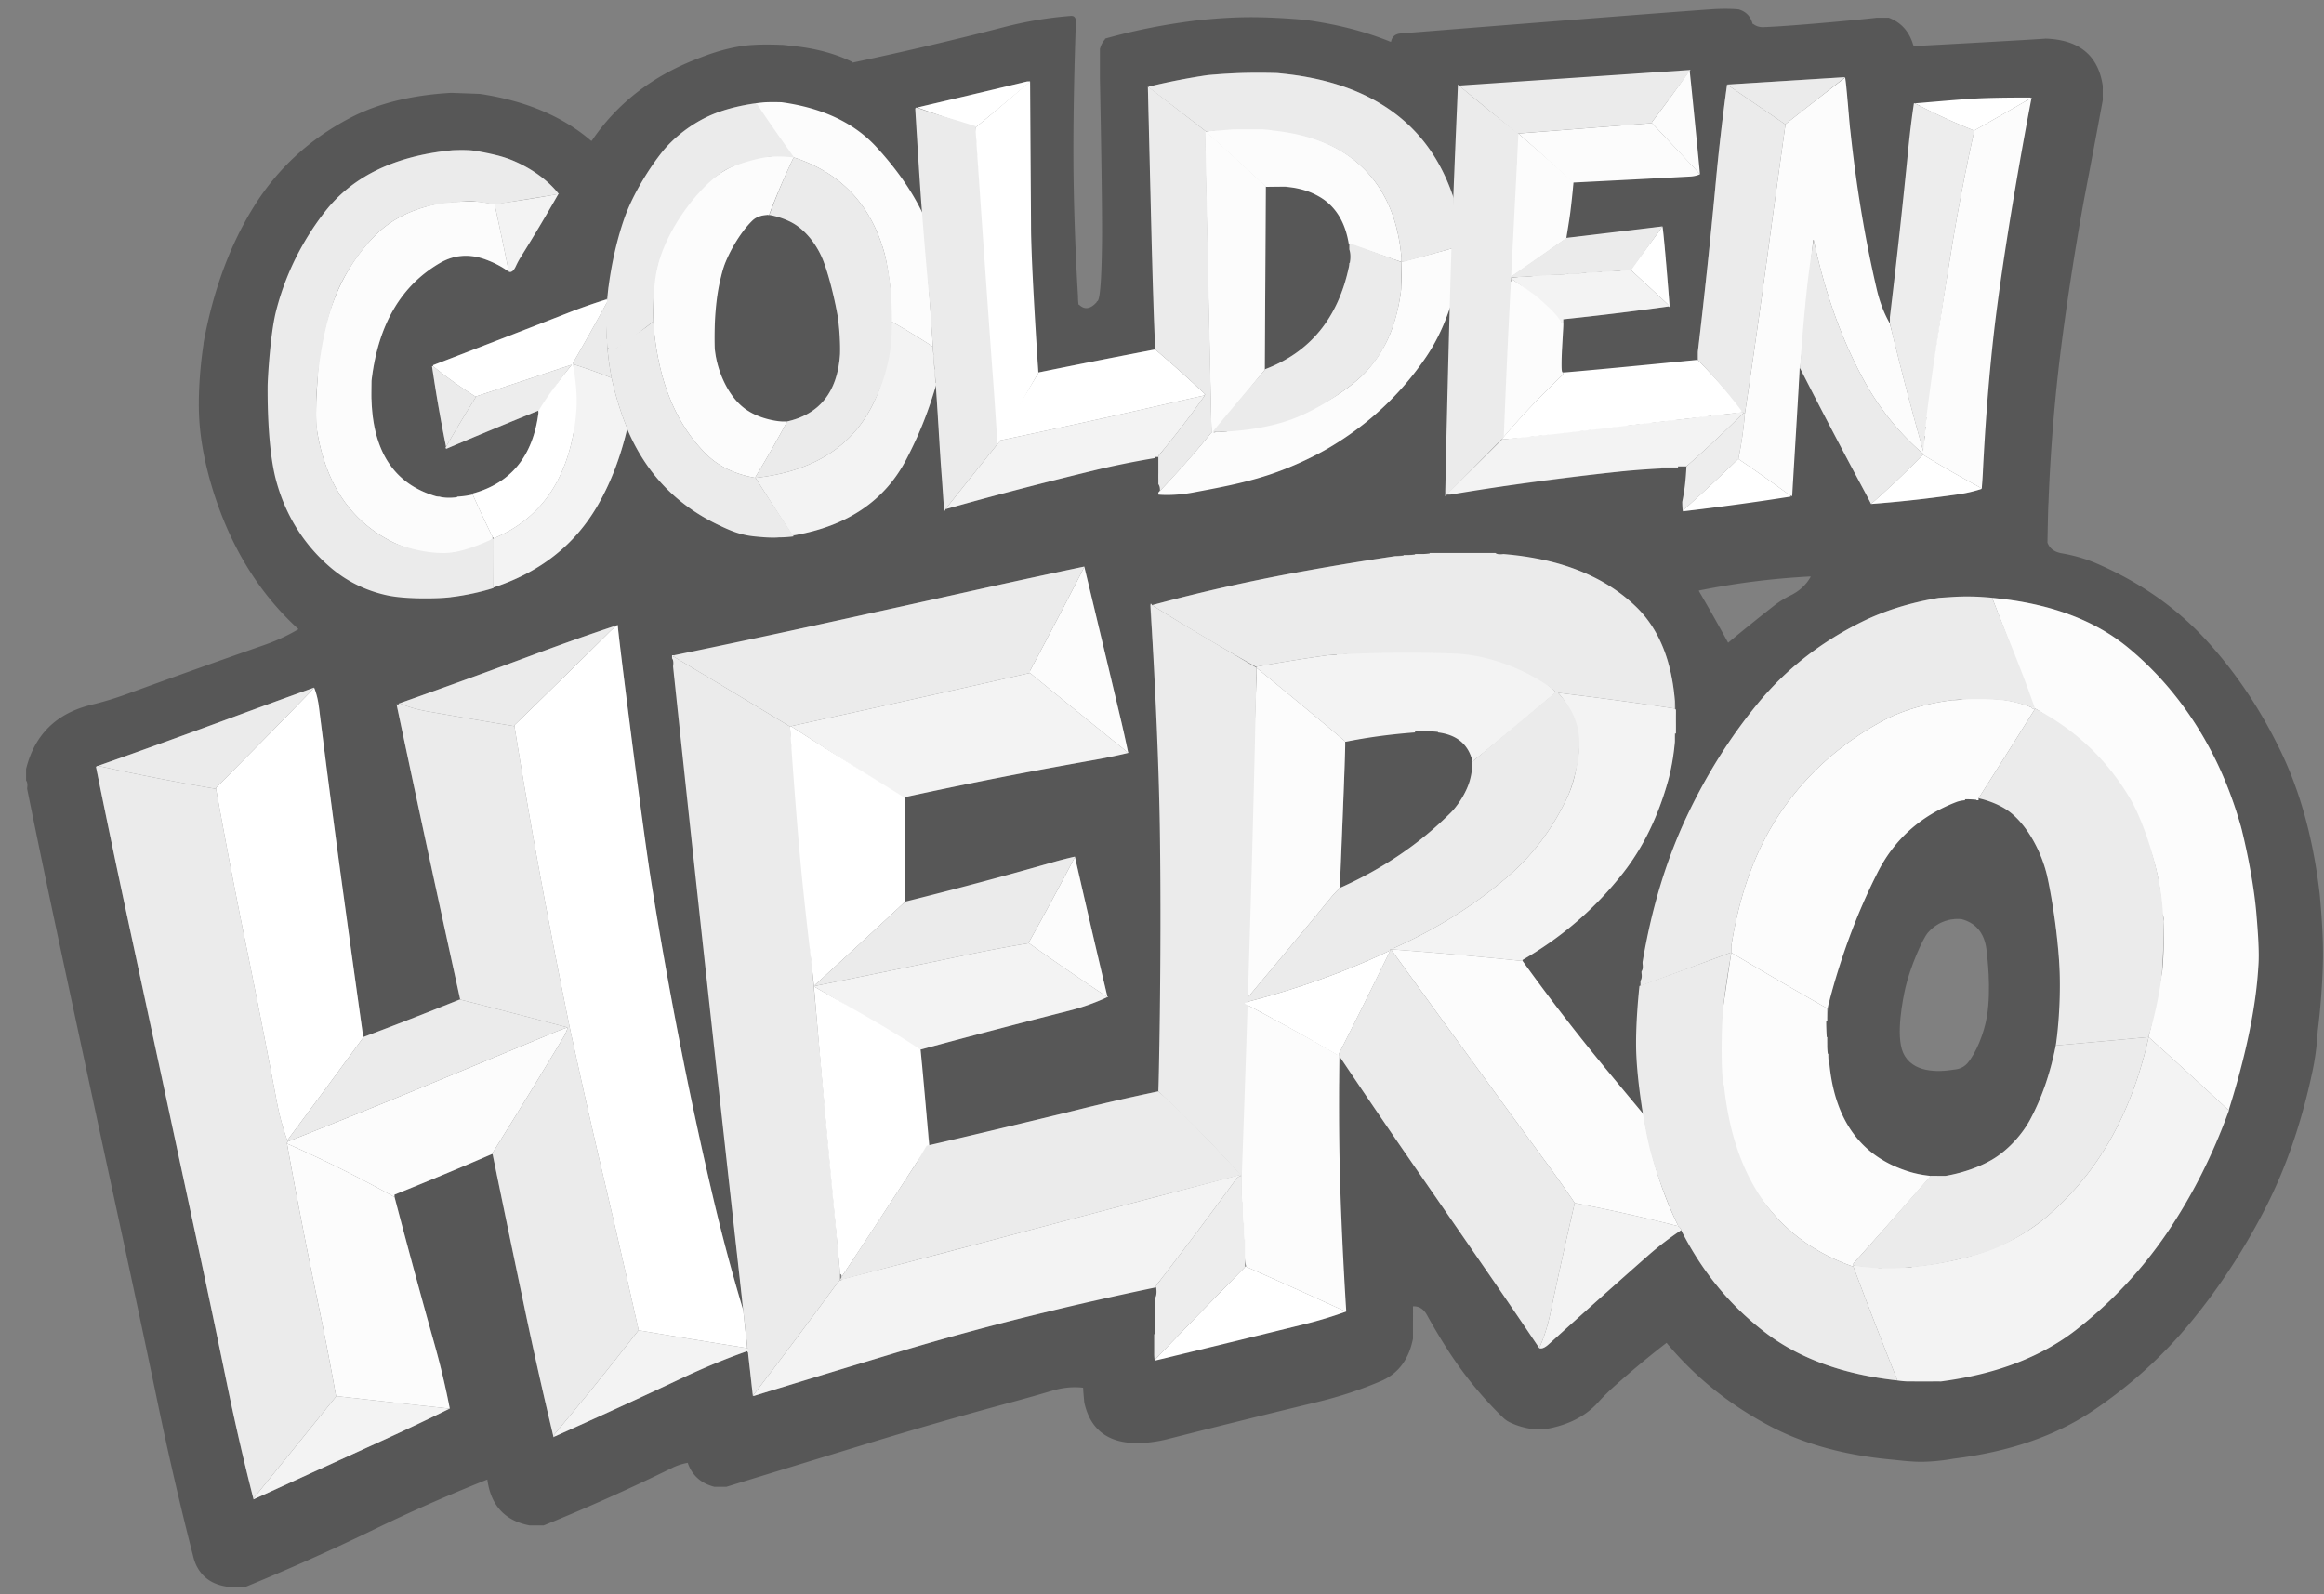
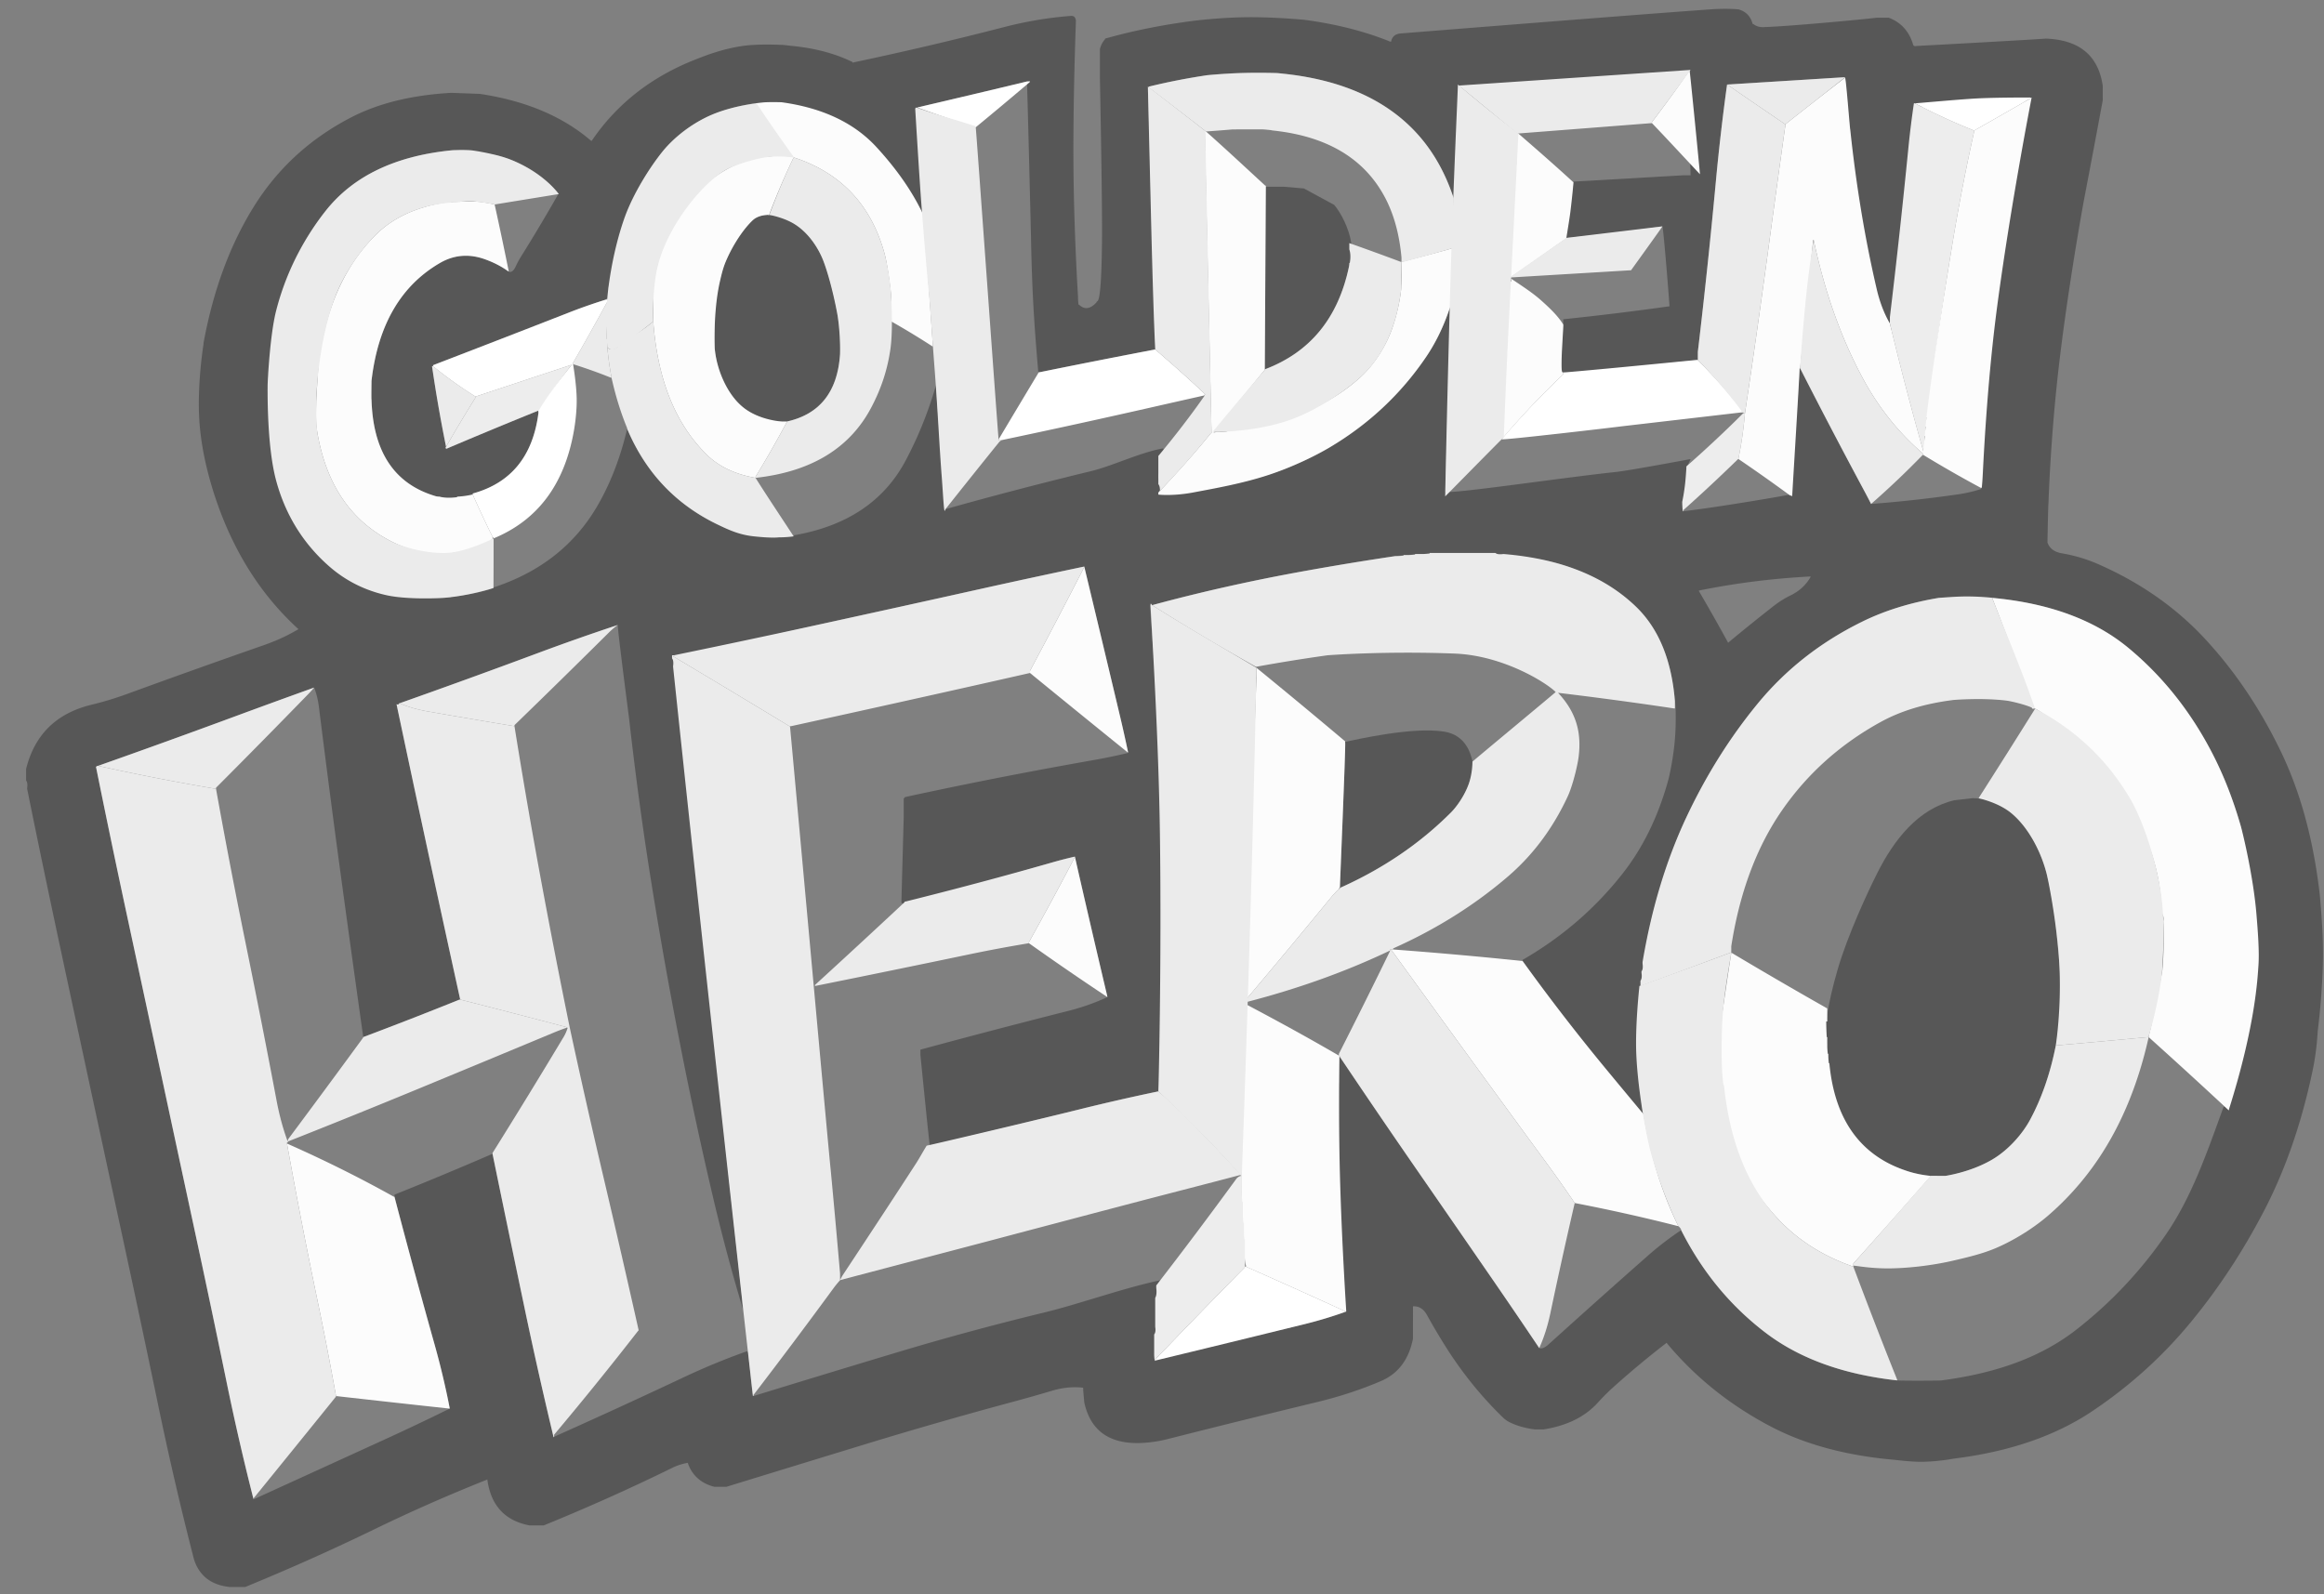
<svg xmlns="http://www.w3.org/2000/svg" width="2227" height="1528">
  <rect width="100%" height="100%" fill="#808080" stroke="none" />
  <g fill-rule="nonzero" fill="none">
    <path d="M2015 95c-.033-4-.033-8 0-12 0-.333-.017-.667-.05-1-4.333-28.967-22.65-43.967-54.95-45 0 .333-120.7 7-123 7-2.1.467-3.333.1-3.7-1.1-3.733-12.733-11.5-21.367-23.3-25.9h-12c0 .273-78.272 7.972-108 9-6.572.227-9.366-2.789-10-3-.333 0-.517-.05-.55-.15C1677.517 15.617 1673.033 11 1666 9c-.06 0-10.115-1.225-27.32 0-78.268 5.571-295.407 23-295.68 23-5.733.267-9.067 2.933-10 8-.333 0-.65-.05-.95-.15-24.4-9.867-51.75-16.817-82.05-20.85-.167 0-28.33-2.758-55-2.5-26.663.258-51.833 3.533-52 3.55-29.767 3.867-57.767 9.517-84 16.95 0 .333-.083.6-.25.8-2.2 2.433-3.783 5.5-4.75 9.2.033 1 0 23.333 0 28 0 .127 2.395 117.789 2 156.167-.64 62.128-4.279 56.906-5 57.833 0 .333-.083.583-.25.75-5.933 6.533-11.517 7.283-16.75 2.25-.333 0-.5-.017-.5-.05a63.244 63.244 0 0 1-.5-7.95c0-.16-3.862-60.801-4.34-124-.511-67.764 2.357-138.448 2.34-140-.267-3.4-1.9-4.983-4.9-4.75-21.3 1.633-42.667 5.217-64.1 10.75-47.4 12.267-95.733 23.6-145 34 0-.333-.067-.533-.2-.6-16.4-8.067-35.667-13.2-57.8-15.4-.333 0-8.667-1-9-1-3.201 0-22.867-1.13-38 1-19.534 2.75-35.847 9.225-44.75 12.7C624.517 73.333 591.1 99.433 567 135c-.333 0-.6-.083-.8-.25C539.133 111.517 503.733 96.6 460 90c-.333 0-25.667-1-28-1-37.5 2.167-69.267 9.967-95.3 23.4-39.467 20.367-70.633 48.933-93.5 85.7-22.9 36.8-38.967 80.433-48.2 130.9v1c0 .16-6.79 41.353-3.61 77.95 3.475 39.996 17.145 76.18 22.21 88.8 17.033 42.4 41.167 77.817 72.4 106.25-10 6-21.167 11.15-33.5 15.45a9709.854 9709.854 0 0 0-131.4 46.9 308.903 308.903 0 0 1-33.5 10.1C54 683.617 33.133 704.133 25 737v11c1.167 1.5 1.517 3.833 1.05 7-.033.333-.05.667-.05 1 10.067 49.6 20.35 98.95 30.85 148.05 10.533 49.233 21.05 98.267 31.55 147.1 10.633 49.333 21.267 98.6 31.9 147.8a19177.383 19177.383 0 0 1 31.15 147.15c10.3 49.667 21.617 98.517 33.95 146.55 2.033 7.933 5.933 14.4 11.7 19.4 5.667 4.9 13.3 7.883 22.9 8.95h15c42.333-17.367 83.617-35.817 123.85-55.35 34.933-16.967 70.983-32.85 108.15-47.65 3.3 24.667 16.633 39.3 40 43.9.333.067.667.1 1 .1h13c42.4-17.267 83.65-35.75 123.75-55.45 4.167-2.033 8.917-3.55 14.25-4.55 4.133 11.867 12.483 19.483 25.05 22.85.3.1.617.15.95.15h11c45.633-14.033 91.3-28.033 137-42a4345.117 4345.117 0 0 1 138.35-39.65c12.6-3.4 24.817-6.867 36.65-10.4 10.2-3.067 20.133-4.05 29.8-2.95.133 0 .2.667.2 2s1 11.667 1 12c6.367 29.3 26.983 42.117 61.85 38.45 6.1-.633 12.167-1.717 18.2-3.25 47.667-12.1 95.383-23.917 143.15-35.45 21.767-5.267 42.167-11.983 61.2-20.15 16.433-7.033 26.633-20.567 30.6-40.6v-16c.033-4.967.033-9.967 0-15 5.667-.3 10.117 2.45 13.35 8.25 5.2 9.4 10.667 18.7 16.4 27.9 16.233 26.167 35.083 49.667 56.55 70.5 1.9 1.833 3.967 3.3 6.2 4.4 7.1 3.533 15.267 5.85 24.5 6.95 2.3-.033 4.633-.033 7 0h1c22.5-3.5 39.933-12.117 52.3-25.85a211.212 211.212 0 0 1 15.5-15.4A905.167 905.167 0 0 1 1597 1287c27.067 32.6 60.1 59.2 99.1 79.8 32.767 17.333 72.067 28.067 117.9 32.2.919-.013 17.19 2.19 28.153 2 16.483-.286 29.647-3 29.847-3 53.133-6.533 97.467-21.717 133-45.55 35.9-24.067 67.333-52.467 94.3-85.2 26.933-32.7 50.583-68.75 70.95-108.15 20.267-39.3 35.6-83.917 46-133.85 2.367-11.3 3.95-23.717 4.75-37.25 0-.188 4.445-33.218 5-69 .428-27.562-3-59.84-3-61-5.9-51.8-18.033-97.05-36.4-135.75-19.4-40.8-43.35-76.817-71.85-108.05-28.433-31.167-63.4-55.783-104.9-73.85-10.533-4.6-21.883-7.95-34.05-10.05-7.167-1.233-11.767-4.667-13.8-10.3 0-.333.667-38 1-38 0-.164 1.671-57.357 9.112-124 7.661-68.617 21.167-147.098 26.088-172.75 5.633-29.4 11.233-59.15 16.8-89.25v-1Zm104.55 626.2c11.133 21.367 20.383 44.933 27.75 70.7 4.433 15.467 14.867 137.6 13.7 139.1.033 1.667.033 3.333 0 5v1c0 .333.017.667.05 1 .467 3.167.117 5.5-1.05 7 0 .333-.017.667-.05 1-3.8 43.133-14.657 79.083-26.824 113.95 0 .333-2.403.717-2.403 1.05-15.8 43.533-30.456 85.917-54.523 121.15-24.233 35.433-53.15 66.233-86.75 92.4-33.5 26.067-76.184 41.55-128.984 48.45 0 .333-39.566.467-42.466 0-51.633-5.7-93.7-20.95-126.2-45.75-33.867-25.833-60.8-58.583-80.8-98.25-11.4 7.6-22.117 15.833-32.15 24.7a9551.242 9551.242 0 0 0-94.65 84.55c-3.9 3.533-6.967 4.783-9.2 3.75-15-22.333-30.083-44.5-45.25-66.5-24.4-35.4-48.833-70.783-73.3-106.15A9443.171 9443.171 0 0 1 1284 1013h-1v24c0 .15-6.927 47.268-5.376 95.95 1.91 59.97 12.376 123.866 12.376 124.05-12.467 4.533-25.717 8.55-39.75 12.05-47.4 11.7-93.65 19.188-141.75 30.788l-1.5 4.662c-2.233-.767 2.6-11.667 3.5-15.9 0-.333 2.033-58.67 2-61.704-36.167 7.533-77.333 22.67-112.5 31.204-47.967 11.633-94.933 24.367-140.9 38.2A23289.067 23289.067 0 0 0 722 1338c-.333 0-.5-.017-.5-.05-1.1-7.9-1.933-15.883-2.5-23.95-.333 0-2-17.667-2-18-.333 0-.533-.067-.6-.2l-.4-.8c-20.233 7.1-40.95 15.65-62.15 25.65A6763.539 6763.539 0 0 1 531 1377l-.5.5a4451.022 4451.022 0 0 1-27.75-123.45c-10.333-49.2-20.583-98.55-30.75-148.05-.333 0-.633.067-.9.2A3778.545 3778.545 0 0 1 378 1145v2c12.4 47.3 25.217 94.5 38.45 141.6 5.833 20.8 10.683 41.267 14.55 61.4a2379.08 2379.08 0 0 1-65.05 30.85c-41 18.733-81.983 37.45-122.95 56.15-9.3-36.367-17.883-73.65-25.75-111.85-10.1-49.133-20.433-98.2-31-147.2-10.6-49.2-21.183-98.483-31.75-147.85-10.5-48.9-21.033-97.933-31.6-147.1A11818.852 11818.852 0 0 1 92 735c.333-.333.7-.6 1.1-.8.267-.133.567-.2.9-.2a9427.394 9427.394 0 0 0 131.2-47.4A8656.756 8656.756 0 0 1 301 659c2.2 5.467 3.75 11.767 4.65 18.9a14730.33 14730.33 0 0 0 20.55 158.05A31843.697 31843.697 0 0 0 347.95 993c.033.333.05.667.05 1 31-11.667 61.683-23.617 92.05-35.85.3-.1.617-.15.95-.15-9.9-45.1-19.767-90.383-29.6-135.85-10.533-48.833-21-97.883-31.4-147.15 1.433.433 2.267.133 2.5-.9 0-.067.167-.1.5-.1 44.1-15.6 87.817-31.467 131.15-47.6 26.833-10 52.783-19.133 77.85-27.4-.5 2.8 11 90.667 11 91 6.033 53.633 13.15 106 21.35 157.1 8.3 51.733 17.367 102.667 27.2 152.8a3963.68 3963.68 0 0 0 31.6 147.05c8.667 36.933 18.283 72.95 28.85 108.05 0-.333-.033-.667-.1-1-.567-3.367-.867-7.033-.9-11-.333 0-66.333-613-66-613 49.5-10.2 99.55-22.617 148.15-33.25 49.3-10.767 98.283-21.567 146.95-32.4A8517.864 8517.864 0 0 1 1039 543c11.567 48.1 23.05 96.15 34.45 144.15A1336.254 1336.254 0 0 1 1081 721l.5.5c-10.2 2.467-20.967 4.717-32.3 6.75-10.733 1.9-22.05 3.933-33.95 6.1-49.8 9.1-99.217 18.983-148.25 29.65 0 .333-.083.583-.25.75-.167.167-.417.25-.75.25v18c0 .333-2.207 79.576-2.207 81.91 0 .332 2.207 1.757 2.207 2.09 47.767-11.9 96.8-27.45 143.1-40.65A383.322 383.322 0 0 1 1030 821a15255.995 15255.995 0 0 0 30.9 133.05c.067.3.1.617.1.95 1.1-.067 1.2.117.3.55-11.667 5.5-24.117 9.917-37.35 13.25A8552.9 8552.9 0 0 0 882 1006v5c0 .333 8.667 87 9 87a14486.637 14486.637 0 0 0 144.75-35.1c24.133-5.967 48.883-11.6 74.25-16.9v-1h1v-1c-.033-2.367-.033-4.7 0-7 0-.155 8.389-83.309 7-179-1.597-109.986-13-234.574-13-236 0-.333-3-40.667-3-42h2c46.933-12.733 95.883-23.683 146.85-32.85 28.1-5.067 56.817-9.783 86.15-14.15 0-.202 77.332-8.452 142 3.75 42.828 8.081 77.648 33.794 89.6 45.6 21.133 20.867 33.267 50.75 36.4 89.65.602.774 1.457 18.448 0 36.5-1.368 16.95-4.983 34.178-6.5 39.65-9.633 34.6-24.083 64.183-43.35 88.75-26.267 33.567-58.317 61.267-96.15 83.1v1c25 34.7 50.967 68.4 77.9 101.1a12636.318 12636.318 0 0 0 38.1 45.9c0-.333-.05-.65-.15-.95-1.2-4.067-1.817-8.75-1.85-14.05-.179 0-7.253-64.895 2-132 7.999-58.011 31.694-117.848 40.55-136.75 18.967-40.533 41.883-77.15 68.75-109.85 26.933-32.8 60.3-58.983 100.1-78.55 21.667-10.667 46.2-18.283 73.6-22.85 0-.333 51-.333 51 0 54.633 5.033 98.25 21.1 130.85 48.2 32.567 27.067 59.133 60.4 79.7 100ZM1893 96c0-.222 16.477.278 49.43 1.5-10.233 68.677-16.01 106.794-17.33 114.35-4.238 24.365-13.746 84.827-19.128 141.15-5.751 60.186-7.25 115.598-7.422 115.65-7.233 2.333-14.75 4.067-22.55 5.2-28.333 4.067-56 7.117-83 9.15a660.138 660.138 0 0 0-6.6-12.65A5984.596 5984.596 0 0 1 1725 353h-.5c-.367 12.3-8.7 120.517-8.7 120.85 0 .333-68.133 12.15-102.8 16.15-.333 0-.5-.017-.5-.05-.3-2.967 1.533-7.95 1.5-10.95 2.067-9.933 1.383-18.6 1.95-30 .033-.333 4.05-8.667 4.05-9-.333 0-57.917 10.9-72.05 12.4-54.233 5.8-163.583 22.267-162.95 18.6 0-.333 5.033-169.667 5.1-170 .4-2.467.033-4.133-1.1-5-5.767 17.233-13.333 32.733-22.7 46.5-24.1 35.4-54.883 64.2-92.35 86.4-37.467 22.233-83.117 36.267-136.95 42.1 0 .333-.017.5-.05.5-2.633.333-5.283.5-7.95.5h-2c0 .333-.017.5-.05.5-2.633.333-5.283.5-7.95.5-.333 0-.667.017-1 .05-3.467.467 2.917-4.883 1.05-6.05 0-.333-2.148-34.517-4.448-37.25-20.867 3.467-48.769 16.85-68.502 21.65-48.667 11.8-95.367 24-140.1 36.6-.333 0-.5-.017-.5-.05a63.243 63.243 0 0 1-.5-7.95c0-.333-8-107.667-8-108 .033-1 .033-2 0-3-5.167 17.833-11.35 34.75-18.55 50.75a405.79 405.79 0 0 1-10.2 20.9C847.583 480.05 811.833 504.167 761 513c0 .333-.017.5-.05.5-2.633.333-5.283.5-7.95.5h-3c0 .333-.033.5-.1.5-5.1.833-9.4.667-12.9-.5-19.1-.9-35.417-4.6-48.95-11.1-40.333-19.3-69.35-49.933-87.05-91.9-6.433 27.233-15.717 51.45-27.85 72.65C551.317 521.817 517.933 548.267 473 563c0 .333-.05.517-.15.55-12.333 4.2-25.95 7.017-40.85 8.45 0 .333-.017.5-.05.5-1.292.164-71.646 5.552-113.392-32.15-43.316-39.12-58.058-121.383-58.058-121.4a63.243 63.243 0 0 1-.5-7.95v-3c-.333 0-.5-.017-.5-.05a63.243 63.243 0 0 1-.5-7.95v-21h-.5c-.333-7.667-.5-15.333-.5-23h1v-11h1v-15h1c7.7-51.967 24.733-94.617 51.1-127.95 26.333-33.3 66.633-52.633 120.9-58 .333-.033.667-.05 1-.05 0-.333 43 4.667 43 5 24.9 7.1 44.4 19.433 58.5 37h-.5a1671.27 1671.27 0 0 1-35.85 60.1c-1.8 2.9-3.35 5.767-4.65 8.6-2.367 5.267-4.867 7.033-7.5 5.3-6.4-4.6-13.683-8.383-21.85-11.35-15.433-5.633-29.95-4.5-43.55 3.4-37.533 21.8-59.4 59.45-65.6 112.95v18c1.433 49.9 21.817 80.717 61.15 92.45 1.233.367 2.517.55 3.85.55 2.363 0 7.479 8.087 14 7.65 8.195-.55 17.814-9.65 18-9.65v-1c36.6-10.033 57.583-35.7 62.95-77 .033-.333.05-.667.05-1v-1.5a5259.684 5259.684 0 0 0-88 36.5c.1 1.1.083 1.3-.05.6a7.265 7.265 0 0 0-.15-.6.924.924 0 0 1-.55-.25c-.167-.167-.25-.417-.25-.75.153-.268.303-.534.45-.8A1403.869 1403.869 0 0 1 414 351h1v-1c43.1-16.567 86.283-33.3 129.55-50.2 11.6-4.567 23.75-8.833 36.45-12.8v-1c1.767.433 2.467-.233 2.1-2a5.087 5.087 0 0 1-.1-1v-8h1v-1c7.2-52.5 24.05-95.283 50.55-128.35C654.583 120.617 684.067 105.067 723 99c0-.169 52.002-2.085 91.064 22 38.13 23.51 63.272 72.882 68.936 85 .333 0 .583-.083.75-.25.167-.167.25-.417.25-.75v-8c0-.333-5.333-94-5-94 35.133-8.2 70.15-16.5 105.05-24.9.3-.067 3.917 148.567 3.95 150.9 0 .164.486 31.668 2.204 63 1.781 32.481 4.796 64.83 4.796 65a9337.61 9337.61 0 0 1 111-21.9c.333-.067.667-.1 1-.1v-5c-.333 0-6.5-232.017-6.5-232.05-.3-4.967-.467-9.95-.5-14.95h1c17.933-4.4 36.6-8.05 56-10.95.333-.033.667-.05 1-.05 0-.172 17.98-1.85 37-2.23 17.802-.357 38 .897 38 1.23 53.5 6.167 94.667 24.667 123.5 55.5 16.1 17.233 28.267 38.4 36.5 63.5 1.167-.533 1.533-1.867 1.1-4a5.087 5.087 0 0 1-.1-1c0-.333 3.667-102 4-102v-1h3c6.533-.133 12.867-.45 19-.95.333-.033.667-.05 1-.05 0-.333 195-11.564 195-11.23.033 1 4.333 98.23 4 98.23h-7c-.333 0-102.333 6-105 6 0 .333-.083.583-.25.75-.167.167-3.917 32.75-6.75 47.25.033 1.667.033 3.333 0 5v1c31.133-2.867 61.467-6.517 91-10.95.333-.033.667-.05 1-.05 1.167 2.5 6.967 76.517 6.8 76.55A2925.605 2925.605 0 0 1 1498 306v4c0 .333-3.217 45.183-.85 46.75.233.167.517.25.85.25 4.167-.133 8.023 1.5 11.856 1 .334-.033 116.81-13 117.144-13v-1a245.037 245.037 0 0 1 0-7 6505.354 6505.354 0 0 0 17.15-162c2.967-31.933 6.583-63.267 10.85-94h4c0-.333 108.667-7 109-7 .447.957 18.458 238.702 41 242.596 16.128 2.786 26.038-68.413 29.73-213.596 36.134-4.667 54.224-7 54.27-7Zm-264.8 470.85c-.133-.233-.2-.517-.2-.85 34.9-7.1 70.567-11.6 107-13.5v.5c-4.367 7.667-10.767 13.55-19.2 17.65a90.467 90.467 0 0 0-16.05 10.05A1805.67 1805.67 0 0 0 1656 616a1892.964 1892.964 0 0 0-27.8-49.15Z" fill="#575757" />
-     <path d="M743 206h-8c-5.933.4-10.533 2.133-13.8 5.2-21.567 20.433-33.633 50.367-36.2 89.8v34c3.933 37.733 22.617 60.7 56.05 68.9.3.067.617.1.95.1h12c31.433-6.933 48.417-28.267 50.95-64 .033-.333.05-.667.05-1v-18c-2.633-26.7-8.017-50.483-16.15-71.35-8.333-21.333-23.283-35.883-44.85-43.65h-1Zm506.513-25.372c-.334 0-18.632-1.628-18.965-1.628H1213c0 .667-1 174.667-1 175 43.333-16.333 70.2-49.033 80.6-98.1.125-.593 3.934-11.039 2.249-22.9-1.913-13.463-9.707-28.903-16.318-36.6M1289 711c0 .333.017.667.05 1 .467 5.5-5.05 136-5.05 138v1c41.267-18.433 76.783-42.583 106.55-72.45 9.8-9.867 16.617-22.717 20.45-38.55v-1c.033-3 .033-6 0-9 0-.333-.033-.65-.1-.95-1.684-6.516-6.06-24.676-27.364-27.913-30.57-4.644-82.259 7.408-94.536 9.863ZM1872.7 766.982c-34.696 8.262-57.55 37.651-73.65 69.518-9.4 18.582-28.523 59.871-38.05 92.496-10.674 36.55-11.424 54.445-14.184 72.004-2.76 17.559 2.42 48.282 19.806 79.008 13.23 23.382 42.082 36.29 61.528 42.542 6.7 2.167 13.983 3.65 21.85 4.45 1.033.033 2.033.033 3 0h12c37.933-6.767 64.717-24.7 80.35-53.8 11.167-20.733 19.383-44.467 24.65-71.2 0-.333 4.828-25.643 4.813-48.404-.02-24.394-3.813-54.217-3.813-55.596-1.8-22.2-5.117-42.617-9.95-61.25-9.3-35.9-33.447-71.75-70.748-71.75M1872 881c0-.333 8-.333 8 0 14.867 4.133 22.85 15.133 23.95 33 .017.17 4.54 33.464 0 60.441-2.7 16.047-10.449 35.004-18.616 44.559-4.925 5.76-11.907 5.975-12.634 6.1-15.864 2.656-40.38 3.174-48.978-16.1-7.371-16.527-.23-52.047 2.332-63 4.351-18.604 16.105-46.052 21.428-52.147C1858.326 881.434 1871.842 881 1872 881Z" fill="#575757" />
-     <path d="M1593 217c-9.467 13.8-19.458 26.129-30 41v1a5460.515 5460.515 0 0 1 35.25 32.75c.167.167 1.425 2.75 1.758 2.75 0-.333-5.841-75-7.008-77.5Z" fill="#FFF" />
+     <path d="M743 206h-8c-5.933.4-10.533 2.133-13.8 5.2-21.567 20.433-33.633 50.367-36.2 89.8v34c3.933 37.733 22.617 60.7 56.05 68.9.3.067.617.1.95.1h12c31.433-6.933 48.417-28.267 50.95-64 .033-.333.05-.667.05-1v-18c-2.633-26.7-8.017-50.483-16.15-71.35-8.333-21.333-23.283-35.883-44.85-43.65h-1Zm506.513-25.372c-.334 0-18.632-1.628-18.965-1.628H1213c0 .667-1 174.667-1 175 43.333-16.333 70.2-49.033 80.6-98.1.125-.593 3.934-11.039 2.249-22.9-1.913-13.463-9.707-28.903-16.318-36.6M1289 711c0 .333.017.667.05 1 .467 5.5-5.05 136-5.05 138v1c41.267-18.433 76.783-42.583 106.55-72.45 9.8-9.867 16.617-22.717 20.45-38.55v-1c.033-3 .033-6 0-9 0-.333-.033-.65-.1-.95-1.684-6.516-6.06-24.676-27.364-27.913-30.57-4.644-82.259 7.408-94.536 9.863ZM1872.7 766.982c-34.696 8.262-57.55 37.651-73.65 69.518-9.4 18.582-28.523 59.871-38.05 92.496-10.674 36.55-11.424 54.445-14.184 72.004-2.76 17.559 2.42 48.282 19.806 79.008 13.23 23.382 42.082 36.29 61.528 42.542 6.7 2.167 13.983 3.65 21.85 4.45 1.033.033 2.033.033 3 0h12c37.933-6.767 64.717-24.7 80.35-53.8 11.167-20.733 19.383-44.467 24.65-71.2 0-.333 4.828-25.643 4.813-48.404-.02-24.394-3.813-54.217-3.813-55.596-1.8-22.2-5.117-42.617-9.95-61.25-9.3-35.9-33.447-71.75-70.748-71.75M1872 881C1858.326 881.434 1871.842 881 1872 881Z" fill="#575757" />
    <path d="M415 351h-1a1403.869 1403.869 0 0 0 13.45 77.2 1410.172 1410.172 0 0 1 28.35-47.35c.133-.233.2-.517.2-.85-.333 0-.617-.083-.85-.25-14.1-8.833-27.483-18.417-40.15-28.75Z" fill="#EBEBEB" />
-     <path d="M549 349v1c.5 4.5.833 9.167 1 14v1c1.167 1.5 1.517 3.833 1.05 7-.033.333-.05.667-.05 1v3c1.167 4.167 1.333 9.15.5 14.95 0 .033-.167.05-.5.05v4c0 .333.017.667.05 1 .467 3.167.117 5.5-1.05 7 .433 4.1.4 7.483-.1 10.15-9.033 51.133-34.667 85.417-76.9 102.85v47c44.933-14.733 78.317-41.183 100.15-79.35 12.133-21.2 21.417-45.417 27.85-72.65 0-.333-.05-.65-.15-.95-6.1-14.833-11.05-30.85-14.85-48.05-.333 0-.65-.05-.95-.15-11.6-4.667-23.617-8.95-36.05-12.85m-14-163c-.333 0-.667.033-1 .1-18.2 3.4-36.867 6.367-56 8.9 0 .333-.033.517-.1.55-1.267.3-2.567.45-3.9.45 4.7 21.3 9.2 42.633 13.5 64h-.5c2.633 1.733 5.133-.033 7.5-5.3 1.3-2.833 2.85-5.7 4.65-8.6A1671.27 1671.27 0 0 0 535 186m359 146c-.333 0-.617-.083-.85-.25A772.834 772.834 0 0 0 854 308c0 .333.017.667.05 1 .467 4.5.117 8.167-1.05 11-1.9 27.433-7.783 50.667-17.65 69.7-20.5 39.6-57.617 62.367-111.35 68.3 11.467 18.2 23.05 36.25 34.75 54.15.167.233.25.517.25.85h2c50.833-8.833 86.583-32.95 107.25-72.35a405.79 405.79 0 0 0 10.2-20.9c7.2-16 13.383-32.917 18.55-50.75v-2c-.333 0-.5-.017-.5-.05a63.243 63.243 0 0 1-.5-7.95v-5c-.333 0-.5-.017-.5-.05a63.243 63.243 0 0 1-.5-7.95v-6c-.333 0-.5-.017-.5-.05a63.243 63.243 0 0 1-.5-7.95m260.5 47h-.5c-16.067 3.6-32.083 7.217-48.05 10.85A9207.599 9207.599 0 0 1 959 422c0 .333-.067.533-.2.6-.533.267-.933.567-1.2.9A9497.267 9497.267 0 0 0 906 488c44.733-12.6 91.433-24.8 140.1-36.6 19.733-4.8 40.033-8.933 60.9-12.4v-1h3v-1c16.367-19.633 31.2-38.967 44.5-58M1470 264c0 .333-.017.5-.05.5-2.633.333-5.283.5-7.95.5h-7c0 .333-.017.5-.05.5-2.333.333-4.65.5-6.95.5v1c17.833 12.167 33.917 26.05 48.25 41.65.533.567.783 1.35.75 2.35h1v-5c34.1-3.567 68.033-7.717 101.8-12.45.167-.033.233-.55.2-1.55h-1c-.333 0-.583-.083-.75-.25A5460.515 5460.515 0 0 0 1563 259h-10c0 .333-.017.5-.05.5-2.633.333-5.283.5-7.95.5h-10c0 .333-.017.5-.05.5-2.633.333-5.283.5-7.95.5h-7c0 .333-.017.5-.05.5-2.633.333-5.283.5-7.95.5h-9c0 .333-.017.5-.05.5-2.633.333-5.283.5-7.95.5h-1c-8.1.233-16.1.567-24 1m201 132c0-.333-.05-.517-.15-.55-.867-.3-1.817-.45-2.85-.45-.333 0-.667.033-1 .1-8.4 1.533-17.4 2.5-27 2.9 0 .333-.017.5-.05.5-2.633.333-5.283.5-7.95.5-.333 0-.667.033-1 .1-11 1.933-22.667 3.233-35 3.9 0 .333-.017.5-.05.5-2.633.333-5.283.5-7.95.5h-1c0 .333-.017.5-.05.5-2.633.333-5.283.5-7.95.5-.333 0-.667.033-1 .1-8 1.6-16.667 2.567-26 2.9 0 .333-.017.5-.05.5-2.633.333-5.283.5-7.95.5h-1c0 .333-.017.5-.05.5-2.633.333-5.283.5-7.95.5-.333 0-.667.033-1 .1-11 1.933-22.667 3.233-35 3.9 0 .333-.017.5-.05.5-2.633.333-5.283.5-7.95.5-.333 0-.667.033-1 .1-11 1.933-22.667 3.233-35 3.9 0 .333-.017.5-.05.5-2.633.333-5.283.5-7.95.5h-1c0 .333-.017.5-.05.5-2.333.333-4.65.5-6.95.5 0 .333-.083.583-.25.75A7502.147 7502.147 0 0 1 1387 473v1h3c51.067-8.6 103.717-15.8 157.95-21.6 14.133-1.5 28.817-2.633 44.05-3.4v-1h16v-1h8a1183.45 1183.45 0 0 0 54.25-50.75c.167-.167.417-.25.75-.25m-482 730h-1a53526.8 53526.8 0 0 1-97.1 25.55A39501.179 39501.179 0 0 0 949 1189a14220.477 14220.477 0 0 1-142 37c0 .333-.067.533-.2.6-.533.267-1.133.4-1.8.4a90.351 90.351 0 0 0-6.35 7.75c-25.2 34.4-50.75 68.483-76.65 102.25v1a23289.067 23289.067 0 0 1 137.1-41.7c45.967-13.833 92.933-26.567 140.9-38.2a3354.916 3354.916 0 0 1 107-24.1h1v-2a4520.276 4520.276 0 0 0 76.6-102c1.1-1.5 2.567-2.5 4.4-3v-1m-128-171v.5a2819.577 2819.577 0 0 1-75-51.5 1367.882 1367.882 0 0 0-56.1 10.45C880.3 924.817 830.667 935 781 945v1a1843.079 1843.079 0 0 1 99.05 62.35c.633.433 1.083 1.283 1.35 2.55.067.4.267.767.6 1.1v-6a8552.9 8552.9 0 0 1 141.95-37.2c13.233-3.333 25.683-7.75 37.35-13.25.9-.433.8-.617-.3-.55m-449 320c-.333.333-.65.683-.95 1.05A3291.205 3291.205 0 0 1 531 1375v2a6763.539 6763.539 0 0 0 122.85-56.35c21.2-10 41.917-18.55 62.15-25.65l.4.8c.067.133.267.2.6.2 0-.333.033-.667.1-1 .4-1.8.033-2.8-1.1-3-.333 0-.667-.033-1-.1-34.467-5.467-68.8-11.1-103-16.9m-290 63c0 .333-.083.6-.25.8-26.2 32.433-52.45 64.833-78.75 97.2v1c40.967-18.7 81.95-37.417 122.95-56.15A2379.08 2379.08 0 0 0 431 1350c-.333 0-.667-.017-1-.05-36.067-3.9-72.067-7.883-108-11.95m542.15-574.2c.233.133.517.2.85.2h2a4517.705 4517.705 0 0 1 148.25-29.65c11.9-2.167 23.217-4.2 33.95-6.1 11.333-2.033 22.1-4.283 32.3-6.75l-.5-.5c-.333 0-.6-.083-.8-.25A22527.967 22527.967 0 0 1 987 645a21265.88 21265.88 0 0 1-82.85 18.65A36309.785 36309.785 0 0 1 758 696a7359.017 7359.017 0 0 0 106.15 67.8M1832 1214c0 .333-.017.5-.05.5-2.633.333-5.283.5-7.95.5h-19c-.333 0-.667.017-1 .05-3.167.467-5.5.117-7-1.05h-1l-20-1v1a5306.437 5306.437 0 0 0 41.85 108.05c.1.3.15.617.15.95 2.9.467 5.9.783 9 .95.333.033.667.05 1 .05 2.3-.033 4.633-.033 7 0h1c5.033.033 10.033.033 15 0h1c2.3-.033 4.633-.033 7 0h1c52.8-6.9 95.95-23.383 129.45-49.45 33.6-26.167 62.517-56.967 86.75-92.4 24.067-35.233 44-74.617 59.8-118.15-.333 0-.583-.083-.75-.25A5814.521 5814.521 0 0 0 2059 994c-10.833 48.533-28.683 89.983-53.55 124.35-12.633 17.433-27.05 33.117-43.25 47.05-32 27.5-75.4 43.7-130.2 48.6m-221-35c0-.333-.067-.633-.2-.9a8.342 8.342 0 0 0-2.8-3.1 4.37 4.37 0 0 1-.95-.1c-31.833-8.133-64.517-15.433-98.05-21.9a5112.572 5112.572 0 0 0-23.45 106.1c-2.567 12.067-6.083 23.033-10.55 32.9 2.233 1.033 5.3-.217 9.2-3.75a9551.242 9551.242 0 0 1 94.65-84.55c10.033-8.867 20.75-17.1 32.15-24.7m-5-496v-3c-.333 0-.583-.083-.75-.25-.167-.167-.25-.417-.25-.75-.333 0-.667-.017-1-.05-36.5-5.467-73.5-10.45-111-14.95 10.133 10.867 16.45 25.533 18.95 44 .033.333.05.667.05 1 1.167 4.167 1.333 9.15.5 14.95 0 .033-.167.05-.5.05-1.3 15.033-4.517 28.083-9.65 39.15-14.167 30.6-33.3 56.25-57.4 76.95-32.033 27.5-68.683 50.467-109.95 68.9v1c41.567 3.1 82.567 6.75 123 10.95.333.033.667.05 1 .05v-1c37.833-21.833 69.883-49.533 96.15-83.1 19.267-24.567 33.717-54.15 43.35-88.75 3.133-11.3 5.3-23.683 6.5-37.15v-1a245.037 245.037 0 0 1 0-7h1v-8c-.033-4-.033-8 0-12m-223-59h-65c0 .333-.017.5-.05.5-2.633.333-5.283.5-7.95.5h-7c0 .333-.017.5-.05.5-2.633.333-5.283.5-7.95.5h-4c0 .333-.017.5-.05.5-2.633.333-5.283.5-7.95.5h-2c0 .333-.017.5-.05.5-2.633.333-5.283.5-7.95.5-.333 0-.667.017-1 .05a1664.76 1664.76 0 0 0-68 10.95v1a6812.432 6812.432 0 0 1 84.75 70.3c.167.133.25.367.25.7 20.833-4.167 42.833-7.15 66-8.95.333-.033.667-.05 1-.05v-1h14c2.667 0 5.317.167 7.95.5.033 0 .05.167.05.5 17.833 2.167 28.8 11.183 32.9 27.05.067.3.1.617.1.95h1v-1a2327.845 2327.845 0 0 0 78.2-64.75c.2-.167.467-.25.8-.25 0-.333-.083-.583-.25-.75-21.433-21.233-51.683-33.65-90.75-37.25-.333 0-.667.017-1 .05-3.167.467-5.5.117-7-1.05h-1c-.333 0-.667.017-1 .05-3.167.467-5.5.117-7-1.05Z" fill="#F3F3F3" />
    <path d="M1671.75 396.25c-.167-.167-.417-.25-.75-.25s-.583.083-.75.25A1183.45 1183.45 0 0 1 1616 447v1c0 .333-.017.667-.05 1-.567 11.4-1.883 22.067-3.95 32 .033 3 .2 5.983.5 8.95 0 .033.167.05.5.05v-1a1571.112 1571.112 0 0 0 52.25-48.75c.167-.167.417-.25.75-.25v-1c2.667-13 4.65-26.667 5.95-41 .033-.333.05-.667.05-1 0-.333-.083-.583-.25-.75M1835 99c-.667 0-1 .05-1 .15a896.13 896.13 0 0 0-5.3 42.9A7743.1 7743.1 0 0 1 1811 304c.033 1.667.033 3.333 0 5v1c9.967 41.367 20.65 82.2 32.05 122.5l.95-.5v-1c.033-1.667.033-3.333 0-5v-1a245.037 245.037 0 0 1 0-7h1v-2a245.037 245.037 0 0 1 0-7h1v-2a245.037 245.037 0 0 1 0-7h1v-1c6.633-53.033 14.1-105.067 22.4-156.1 6.533-40.467 14.067-79.767 22.6-117.9-.333 0-.65-.05-.95-.15-19.467-7.8-38.15-16.417-56.05-25.85Z" fill="#EDEDED" />
    <path d="M582 299v-9c-.333 0-.533.067-.6.2A2653.556 2653.556 0 0 1 549 348v1c12.433 3.9 24.45 8.183 36.05 12.85.3.1.617.15.95.15 0-.333-.033-.667-.1-1-1.733-8.867-3.033-18.2-3.9-28v-8h-.5c-.333-8.667-.5-17.333-.5-26h1Z" fill="#EBEBEB" />
    <path d="M456 380c0 .333-.067.617-.2.85a1410.172 1410.172 0 0 0-28.35 47.35c-.147.266-.297.532-.45.8 0 .333.083.583.25.75.136.136.32.22.55.25h.2c29.467-12.533 58.8-24.7 88-36.5v1.5c9.7-15.633 20.133-30.55 31.3-44.75.133-.167.367-.25.7-.25v-.5a49217.813 49217.813 0 0 0-92 30.5Z" fill="#EDEDED" />
-     <path d="M1343 250c.033-1 .033-2 0-3-1.833-20.5-6.417-38.383-13.75-53.65-19.333-40.033-56.686-63.817-110.852-69.35-.172 0-17.181-1.843-32.127-1.402-14.153.417-26.17 3.11-30.271 3.402v1c18.933 16.733 38.433 34.9 57 52 .167.167 20-.333 20 0 34.4 3.6 54.233 21.9 59.5 54.9 0 .067.167.1.5.1 0-.333 49.667 17 50 17v-1Zm112-122c17.5 15.167 52 46.667 52 47 .333 0 85.158-4.304 113-5.838 5.457-.301 8.947-2.161 9.002-2.161 0-.334-31.169-33.501-46.002-49.001M543 985a206.146 206.146 0 0 0-13 4.95 41569.343 41569.343 0 0 1-126.75 52.6A8650.852 8650.852 0 0 1 276 1094c0 .333-.083.583-.25.75-.167.167-.417.25-.75.25v1c35.367 15.633 69.4 32.567 102.1 50.8.267.133.567.2.9.2v-2c31.4-12.6 62.433-25.533 93.1-38.8.267-.133.567-.2.9-.2v-1c22.967-36.7 45.7-73.8 68.2-111.3 1.5-2.5 2.767-5.4 3.8-8.7h-1Zm1259.4-293.15c-38.767 21.267-70.367 49.55-94.8 84.85-24.367 35.233-40.567 78.667-48.6 130.3.033 1.667.033 3.333 0 5v1a4721.95 4721.95 0 0 0 91.8 53.4c.133.067.2.267.2.6 12.1-47.6 28.117-91.1 48.05-130.5 16.1-31.867 41.2-54.417 75.3-67.65 2.667-1.033 5.55-1.65 8.65-1.85v-1c3.667 0 7.317.167 10.95.5.033 0 .05.167.05.5h2v-2a9659.88 9659.88 0 0 0 53.8-85.15c.133-.233.2-.517.2-.85-.333 0-.65.033-.95.1-1.4.367-2.083 0-2.05-1.1-.333 0-.633-.067-.9-.2-4.19-1.809-15.367-5.88-28.6-7.3-15.301-1.642-32.853-.5-37.5-.5 0 .333-.017.5-.05.5-2.933.333-5.917.5-8.95.5-26.6 3.4-49.467 10.35-68.6 20.85Z" fill="#FCFCFC" />
    <path d="M415 351c12.667 10.333 26.05 19.917 40.15 28.75.233.167.517.25.85.25 30.767-10.233 61.433-20.4 92-30.5-14.991 18.6-25.674 33.433-32.05 44.5 0 .333.033 1.667 0 2-5.367 41.3-26.35 66.967-62.95 77v1c6.033 13.633 12.3 27 18.8 40.1.133.267.2.567.2.9.333 0 .583.083.75.25.167.167.25.417.25.75 42.233-17.433 67.867-51.717 76.9-102.85.241-1.287 2.933-16.184 2.724-30.522C552.401 367.248 549 348.333 549 348c10.967-19 21.767-38.267 32.4-57.8.067-.133.267-.2.6-.2.333 0 .517-.033.55-.1.433-1.733-.083-2.7-1.55-2.9-12.7 3.967-24.85 8.233-36.45 12.8C501.283 316.7 458.1 333.433 415 350v1ZM985 78c-.333 0-.65.033-.95.1-34.9 8.4-69.917 16.7-105.05 24.9a1839.97 1839.97 0 0 0 55.05 18.85c.3.1.617.15.95.15a4284.164 4284.164 0 0 0 51.75-43.3c.119-.095.186-.245.2-.45A.584.584 0 0 0 987 78h-2Zm121 257.1A9337.61 9337.61 0 0 0 995 357c0 .333-.067.617-.2.85-12.633 21-25.233 42.05-37.8 63.15v1h2a9207.599 9207.599 0 0 0 146.95-32.15c15.967-3.633 31.983-7.25 48.05-10.85 0-.333.067-.533.2-.6l.8-.4a1254.3 1254.3 0 0 0-48-43c-.333 0-.667.033-1 .1Zm565 59.9c-12.1-16.233-28.1-33.567-44-50h-1c-.742 0-39.478 3.844-74 7.128-27.495 2.615-52.153 4.813-54 4.872.1 1.1-.117 1.9-.65 2.4-19.867 18.767-40.65 40.633-58.35 61.6.533 1.133 111.947-11.904 114.08-12.304M1892 94.48c-19.344 1.167-55 4.521-57 4.521 17.9 9.433 36.583 18.05 56.05 25.85.3.1.617.15.95.15a4943.93 4943.93 0 0 0 54.8-31.35.529.529 0 0 0 .1-.1c.067-.124-35.556-.238-54.9.93Z" fill="#FFF" />
    <path d="M434.95 193.5c-2.633.333-5.283.5-7.95.5-27.967 4.367-50.1 14.567-66.4 30.6-30.1 29.567-49.12 71.533-55.42 124.9 0 .333-2.18 32.5-2.18 36.5 0 3.78-.287 11.737 0 18.55.194 4.6 1 9.316 1 9.45 8.633 51.067 32.983 86.367 73.05 105.9 9.433 4.6 20.083 7.967 31.95 10.1h25c14.867-1.833 27.25-6.083 37.15-12.75.233-.167.517-.25.85-.25v-2c0-.333-.067-.633-.2-.9-6.5-13.1-12.767-26.467-18.8-40.1-.333 0-.65.033-.95.1-4.3 1-8.983 1.633-14.05 1.9 0 .333-.017.5-.05.5-6.467.833-12.117.667-16.95-.5-1.333 0-2.617-.183-3.85-.55C377.817 463.717 357.433 432.9 356 383c-.333 0 0-16.333 0-18 6.2-53.5 28.067-91.15 65.6-112.95 13.6-7.9 28.117-9.033 43.55-3.4 8.167 2.967 15.45 6.75 21.85 11.35h.5c-4.3-21.367-8.8-42.7-13.5-64-.184 0-6.933-1.682-13.934-2.5-5.702-.666-25.083 0-25.116 0ZM724 99c10.7 16.633 22.617 33.017 33.75 49.15.167.233.25.517.25.85v.5c-4.8-.533-10.133-.7-16-.5 0 .333-.017.5-.05.5-2.633.333-5.283.5-7.95.5-15 2.333-27.883 6.633-38.65 12.9C657.483 185 634.367 221.7 626 273v35c4.067 55.6 21.15 98.183 51.25 127.75 11.6 11.4 27.183 18.817 46.75 22.25v-1c10.333-17 20.267-34.367 29.8-52.1.133-.267.2-.567.2-.9h-4c0 .162-21.825-1.035-37.104-12.996-16.16-12.65-25.874-36.609-27.896-56.004-.17 0-1.743-36.109 4.83-65 1.584-6.96 3.105-13.274 5.52-19 7.315-17.346 17.864-32.234 25.85-39.8 3.267-3.067 7.867-4.8 13.8-5.2 0-.333 1.97.333 1.97 0 6.8-18.2 15.297-37.8 23.43-54.8.067-.133.267-.2.6-.2 44.933 14.733 73.817 45.433 86.65 92.1 2.952 10.685 6.867 40.733 6.4 43.9-.033.333-.05 11.667-.05 12v9c13.4 7.6 26.45 15.517 39.15 23.75.233.167.517.25.85.25 0-.333-8.618-124.533-9.151-126-11.467-24.533-27.649-46.167-44.849-64.9-21.4-23.333-51.733-37.7-91-43.1-.204 0-8.214-.29-15 0-4.304.184-9.224 1-10 1Zm489 79c-.333 0-.583-.083-.75-.25-18.567-17.1-38.817-36.017-57.75-52.75 0 3.111 2.167 100.444 6.5 292 31.349-38.582 48.266-59.315 50.75-62.2.167-.2.25-.467.25-.8s1-175.667 1-176Zm179 60c-.333 0-.65.05-.95.15-15.2 4.4-47.717 12.85-48.05 12.85 0 2.043.692 11.715.025 22-.856 13.203-4.507 29.234-9.025 42-7.238 20.455-19.993 37.173-30.45 46.65-31.233 28.367-73.75 45.483-127.55 51.35 0 .333-.017.5-.05.5-2.633.333-5.283.5-7.95.5h-1c-1.667 0-5.033 1-6.7 1 0 .333 1.617-.417 1.45-.25-.167.167-.417.25-.75.25s-.567.083-.7.25c-15.367 19-33.467 39.25-50.3 56.75v2c0 .109 14.274 1.61 33.38-2 20.225-3.82 46.86-8.492 71.872-16.683 23.899-7.827 46.354-19.092 58.698-26.417 37.467-22.2 68.25-51 92.35-86.4 9.367-13.767 16.933-29.267 22.7-46.5 0-.333 1.633-3.2 1.5-5 1-33.556 1.5-51.222 1.5-53Zm55 32c0 2.667-7.554 150.257-7.221 150.257 17.7-20.967 37.704-42.09 57.571-60.857.533-.5.75-1.3.65-2.4-.333 0-.617-.083-.85-.25-2.367-1.567 1.342-44.964.85-45.75-5.318-8.498-12.889-15.646-20.888-22.83-8.867-7.96-19.737-14.774-29.112-21.17 0 .333.033.65.1.95.367 1.467 0 2.15-1.1 2.05Zm60.75-95.25c-10.73-9.889-21.96-19.878-33.183-29.714A4679.094 4679.094 0 0 0 1455 128h-1c-.033 2.333-1 27.667-1 28 0 2.667-6.855 110.5-6.522 110.5 17.367-11.633 37.139-25.917 54.272-37.85.167-.1.25-.317.25-.65s2.932-17.7 3.8-24.719c1.746-14.144 3.061-28.42 2.95-28.531ZM1619 67c0 .333-.083.617-.25.85A1240.694 1240.694 0 0 1 1583 117v1c14.833 15.5 31.333 33.333 46 49 .167.167-9.667-100-10-100Zm327.8 26.65A4945.228 4945.228 0 0 1 1892 125c-8.533 38.133-16.067 77.433-22.6 117.9-8.3 51.033-16.767 104.067-23.4 157.1 0 .222-.983 11.056-2.95 32.5A3226.352 3226.352 0 0 1 1811 310c-5.5-9.5-9.7-20.45-12.6-32.85-11.233-48.133-19.7-99.183-25.4-153.15-.333 0-3.833-47.5-5-50 0 .333-.083.567-.25.7A5735.502 5735.502 0 0 0 1711 119a21114.399 21114.399 0 0 0-16.65 121.05A11252.703 11252.703 0 0 1 1672 397c0 .333-.017.667-.05 1-1.3 14.333-3.283 28-5.95 41v1a1689.016 1689.016 0 0 1 49.2 34.75c.2.167.467.25.8.25 0-.333 1.397.783 1.397.45 0-2 6.736-110.15 7.103-122.45h.5c0-.333 11.833-116.983 12.5-122.95 0-.033.167-.05.5-.05 10.4 49.267 26 93.3 46.8 132.1 15.267 28.467 34.667 52.767 58.2 72.9v1c18.233 11.1 36.583 21.6 55.05 31.5h1c-.03-.182.48-3.085 1-13.5 1.44-28.836 5.063-94.422 13.663-159.5 12.807-96.924 33.106-200.864 33.087-200.85Zm-917 728.25A3483.191 3483.191 0 0 1 986 903v1a2819.577 2819.577 0 0 0 75 51.5v-.5c0-.333-.033-.65-.1-.95A15255.995 15255.995 0 0 1 1030 821c0 .333-.067.633-.2.9ZM1194 1213v1c31.9 14.1 63.6 28.367 95.1 42.8.267.133.567.2.9.2v-1c0-.703-4.308-66.108-6-130-1.52-57.366-.437-113.953-.5-114-29.1-17-60.4-34.1-90.5-50 0 .333.017.667.05 1 .298 2.446-3.731 105.228-3.55 178 .078 31.226 2.27 56.434 3.5 67 .397 3.407 1 4.765 1 5Zm-816.9-66.2c-32.7-18.233-66.733-35.167-102.1-50.8a5426.967 5426.967 0 0 0 29.15 149.95A3261.409 3261.409 0 0 1 322 1338c35.933 4.067 71.933 8.05 108 11.95.333.033.667.05 1 .05-3.867-20.133-8.717-40.6-14.55-61.4A8377.63 8377.63 0 0 1 378 1147c-.333 0-.633-.067-.9-.2ZM1204 641v1a245.037 245.037 0 0 0 0 7v1c0 .333-11 305.333-11 308v1h1v-1a8397.264 8397.264 0 0 0 81.25-97.6 109.601 109.601 0 0 1 7.75-8.4c0-.333 1-1.667 1-2-.033-2.333 5.517-132.5 5.05-138-.033-.333-.05-.667-.05-1 0-.333-.083-.567-.25-.7A6812.432 6812.432 0 0 0 1204 640v1Zm-217 4c31 25.333 62.067 50.583 93.2 75.75.2.167.467.25.8.25a1336.254 1336.254 0 0 0-7.55-33.85c-11.4-48-22.883-96.05-34.45-144.15 0 .333-.067.633-.2.9A6959.893 6959.893 0 0 1 987 643v2Zm347 265h-1c25.067 34.6 50.167 69.183 75.3 103.75 25.133 34.533 50.3 69 75.5 103.4 8.6 11.767 17 23.717 25.2 35.85 33.533 6.467 66.217 13.767 98.05 21.9.3.067.617.1.95.1 0-.333-.067-.633-.2-.9-15.3-30.967-26.233-66.333-32.8-106.1a12636.318 12636.318 0 0 1-38.1-45.9c-26.933-32.7-52.9-66.4-77.9-101.1-.333 0-.667-.017-1-.05-40.433-4.2-81.433-7.85-123-10.95h-1Zm324.9 4a8415.31 8415.31 0 0 0-6.9 46c.02.961-3.572 19.803-3.578 42 0 8.336-.066 53.895 10.478 90.296 10.066 34.753 30.415 60.23 44.4 75.354 19.067 20.633 43.3 36.083 72.7 46.35v-3c24.733-27.6 49.317-55.333 73.75-83.2.167-.2.25-.467.25-.8-7.867-.8-15.15-2.283-21.85-4.45-45-14.467-70.05-48.983-75.15-103.55-.333 0-.5-.017-.5-.05a63.244 63.244 0 0 1-.5-7.95v-1c-.333 0-.5-.017-.5-.05a63.244 63.244 0 0 1-.5-7.95v-1c-.033-2.367-.033-4.7 0-7-.333 0-.5-.017-.5-.05-.3-4.967-.467-9.95-.5-14.95h1v-12c0-.333-.067-.533-.2-.6A4721.95 4721.95 0 0 1 1659 913c0 .333-.033.667-.1 1Zm460.65-192.8c-20.567-39.6-47.133-72.933-79.7-100-32.6-27.1-76.217-43.167-130.85-48.2 14 35.667 26.833 70.667 38.5 105h-.5c-.033 1.1.65 1.467 2.05 1.1.3-.067.617-.1.95-.1 39.2 20.5 107.274 124.135 112.03 139.5 6.242 20.167 8.248 32.716 9.97 57.5 1.167 1.5 1.517 3.833 1.05 7-.016.163 1.382 23.051-1.05 48-.083.853-10.363 53.925-13 62v1a5814.521 5814.521 0 0 1 76.25 69.75c.167.167.417.25.75.25v-1c25.218-80 27.288-124.98 28.19-137.806.924-13.135-.553-32.477-1.94-49.194-2.925-35.25-12.662-76.116-14.95-84.1-7.367-25.767-16.617-49.333-27.75-70.7Z" fill="#FCFCFC" />
    <path d="M677.25 435.75C647.15 406.183 630.067 363.6 626 308a101.65 101.65 0 0 1-16.15 11.75c-5.9 3.5-11.433 7.417-16.6 11.75-4.7 3.967-8.45 4.467-11.25 1.5.867 9.8 2.167 19.133 3.9 28 .067.333.1.667.1 1 3.8 17.2 8.75 33.217 14.85 48.05.1.3.15.617.15.95 17.7 41.967 46.717 72.6 87.05 91.9 9.305 4.47 19.561 9.528 33.95 11.1 18.31 2 23.312.99 24.628 1 6.605.046 13.974-.858 13.872-1-11.7-17.9-25.033-37.8-36.5-56-19.567-3.433-35.15-10.85-46.75-22.25ZM877 104c0 .107 3.845 64.143 5.792 90 4.142 55.04 8.208 96.093 8.208 97 0 .13 2.222 31.566 5 68 2.367 31.034 4.314 70.842 6.33 96.675 1.002 12.856 1.727 27.158 2.459 32.325.504 3.557 1.211-.038 1.211 0 17.1-21.567 34.3-43.067 51.6-64.5.267-.333.667-.633 1.2-.9.133-.067.2-.267.2-.6h-2c-.333 0-21.762-300.9-22.062-301-17.378-5.647-36.84-10.915-54.063-17-1.178-.416-1.714-.582-2.875-1m229 231c1 18 0 .667 0 1a1254.3 1254.3 0 0 1 48 43l-.8.4c-.133.067-.2.267-.2.6h.5c-13.3 19.033-28.133 38.367-44.5 58v16a245.037 245.037 0 0 0 0 7v4c1.167 1.5 1.667 3.833 1.5 7h.5v-1a849.658 849.658 0 0 0 48.3-54.75c.133-.167.367-.25.7-.25 0-.333-6-283.667-6-289 0-.333-.083-.567-.25-.7C1136.917 111.433 1118 96.667 1100 83c0 2.158 1.556 66.449 3.05 128 1.506 62.036 2.95 105 3.95 123Zm277.91 141.712c.034.098 38.923-39.545 56.09-56.712.077-.077 2.038-55.34 5.478-122.714 4.027-78.869 8.612-168.214 8.522-168.286-18.6-14.433-40.1-31.9-58-47 .333 0-4.565 98.494-7.317 196.5-2.756 98.193-4.906 197.76-4.773 198.212ZM1725 352v1a5984.596 5984.596 0 0 0 61.4 117.35A660.138 660.138 0 0 1 1793 483a836.668 836.668 0 0 0 49.25-46.75c.167-.167.417-.25.75-.25v-1c-23.533-20.133-42.933-44.433-58.2-72.9-20.8-38.8-36.4-82.833-46.8-132.1-.146 0-4.032 23.591-6.801 49.552-3.57 33.464-6.199 71.322-6.199 72.448Zm-14.85-233.25A14690.896 14690.896 0 0 1 1655 81c-4.267 30.733-7.883 62.067-10.85 94A6505.354 6505.354 0 0 1 1627 337a245.037 245.037 0 0 0 0 7v1c15.9 16.433 29.9 32.767 42 49l-.8.4c-.133.067-.2.267-.2.6 1.033 0 1.983.15 2.85.45.1.033.15.217.15.55.333 0 .583.083.75.25.167.167.25.417.25.75 7.767-51.9 15.217-104.217 22.35-156.95A21114.399 21114.399 0 0 1 1711 119c-.333 0-.617-.083-.85-.25ZM382.5 674.1c-.233 1.033-1.067 1.333-2.5.9 10.4 49.267 20.867 98.317 31.4 147.15 9.833 45.467 19.7 90.75 29.6 135.85 34.033 8.633 68 17.45 101.9 26.45.067.033.1.217.1.55h1c-1.033 3.3-2.3 6.2-3.8 8.7-22.5 37.5-45.233 74.6-68.2 111.3v1c10.167 49.5 20.417 98.85 30.75 148.05a4451.022 4451.022 0 0 0 27.75 123.45l.5-.5v-2a3291.205 3291.205 0 0 0 80.05-98.95c.3-.367.617-.717.95-1.05-10.8-48.2-21.817-96.2-33.05-144A7955.345 7955.345 0 0 1 546 985a7604.107 7604.107 0 0 1-26.7-136.85c-9.3-50-18.067-100.717-26.3-152.15a10181.29 10181.29 0 0 1-83.3-14.2c-10.2-1.8-19.1-4.4-26.7-7.8-.333 0-.5.033-.5.1ZM93.1 734.2c-.4.2-.767.467-1.1.8a11818.852 11818.852 0 0 0 30.9 148c10.567 49.167 21.1 98.2 31.6 147.1 10.567 49.367 21.15 98.65 31.75 147.85 10.567 49 20.9 98.067 31 147.2 7.867 38.2 16.45 75.483 25.75 111.85v-1c26.3-32.367 52.55-64.767 78.75-97.2.167-.2.25-.467.25-.8a3261.409 3261.409 0 0 0-17.85-92.05A5426.967 5426.967 0 0 1 275 1096v-1c.333 0 .583-.083.75-.25.167-.167.25-.417.25-.75v-1l-.5.5c-4.3-11.7-7.767-24.483-10.4-38.35a10327.03 10327.03 0 0 0-29.3-149.1A6542.351 6542.351 0 0 1 207 756c-.333 0-.667-.033-1-.1-38.1-6.5-75.433-13.8-112-21.9-.333 0-.633.067-.9.2ZM1110 1045v1a1218.62 1218.62 0 0 1 77.75 79.2c.167.2.25.467.25.8.333 0 1.642 1 1.975 1 0-.175 4.8-132.447 8.525-260 3.367-115.306 5.627-226.937 5.5-227-34.338-20.5-67.667-39.667-100-60-.019 0-1.649-3.104-1.5 0 1.076 22.462 7.72 125.439 9 219.5 1.69 124.168-1.321 245.5-1.5 245.5ZM756.15 695.8A19222.148 19222.148 0 0 0 645 629c.333 0 .583-.083.75-.25.167-.167.25-.417.25-.75h-2v3c1.167 1.5 1.517 3.833 1.05 7-.033.333-.05.667-.05 1 0 .152 15.098 143.352 32.25 300.312 20.482 187.434 43.651 394.338 44.25 398.638 0 .033.167.05.5.05v-1c25.9-33.767 51.45-67.85 76.65-102.25 2-2.733 4.117-5.317 6.35-7.75v-6c0-.333-.017-.667-.05-1-2.867-33.1-5.85-66.1-8.95-99-.333 0-37.867-414.467-39-425-.333 0-.617-.067-.85-.2ZM1332 911c0 .333-.067.633-.2.9a6395.895 6395.895 0 0 1-48.8 98.1v2c.333 0 .583.083.75.25.167.167.25.417.25.75a9443.171 9443.171 0 0 0 72.45 106.35c24.467 35.367 48.9 70.75 73.3 106.15 15.167 22 30.25 44.167 45.25 66.5 4.467-9.867 7.983-20.833 10.55-32.9A5112.572 5112.572 0 0 1 1509 1153c-8.2-12.133-16.6-24.083-25.2-35.85-25.2-34.4-50.367-68.867-75.5-103.4A74503.155 74503.155 0 0 1 1333 910h-1v1Zm327 2c-.333 0-.65.05-.95.15-28.567 10.7-58.25 21.317-87.05 31.85 0 .333-4.354 38.494-2.918 67.25 1.763 35.273 9.647 76.291 13.15 89.75 6.891 26.482 18.61 55.993 26.568 72.1.133.267.2.567.2.9 1.2.8 2.133 1.833 2.8 3.1.133.267.2.567.2.9 20 39.667 46.933 72.417 80.8 98.25 32.5 24.8 74.567 40.05 126.2 45.75 0-.333-.05-.65-.15-.95A5306.437 5306.437 0 0 1 1776 1214c-29.4-10.267-53.633-25.717-72.7-46.35-28.633-30.967-45.733-73.517-51.3-127.65-.333 0-.5-.017-.5-.05-.139-1.096-1.16-8.079-1.5-18.95-.478-15.248-.164-37.016 1-51 1.899-22.805 6.762-48.554 7.9-56 .067-.333.1-.667.1-1Zm291-234c0 .333-.067.617-.2.85A9659.88 9659.88 0 0 1 1896 765c0 .146 18.807 3.847 31.654 14.616 16.408 13.754 28.18 36.999 33.396 57.134 2.336 9.004 10.875 53.502 12.492 91.25 1.73 40.365-3.542 73.828-3.542 74 29.433-2.567 58.767-5.217 88-7.95.333-.033.667-.05 1-.05v-1c5.333-16.333 12.522-50.415 13-65 .245-7.491 3.375-40.949-1.412-72.858-5.516-36.775-19.6-72.936-28.738-88.642-22.033-37.833-52.65-67-91.85-87.5Z" fill="#EBEBEB" />
    <path d="M1290 1257c-.333 0-.633-.067-.9-.2-31.5-14.433-63.2-28.7-95.1-42.8h-1c0 .333-.083.583-.25.75A8236.715 8236.715 0 0 0 1107 1303v1c48.1-11.6 95.85-23.25 143.25-34.95 14.033-3.5 27.283-7.517 39.75-12.05Z" fill="#FFF" />
    <path d="M1189 1127c-1.833.5-3.3 1.5-4.4 3a4520.276 4520.276 0 0 1-76.6 102v2c0 .333.017.667.05 1 .467 3.833.117 6.833-1.05 9v27c0 .333.017.667.05 1 .467 3.167.117 5.5-1.05 7v18c-.033 2.3.133 4.617.5 6.95 0 .033.167.05.5.05v-1a8236.715 8236.715 0 0 1 85.75-88.25c.167-.167.25-.417.25-.75v-10c-.033-2.367-.033-4.7 0-7v-9c-.333 0-.5-.017-.5-.05a63.244 63.244 0 0 1-.5-7.95v-1c-.033-2.367-.033-4.7 0-7-.333 0-.5-.017-.5-.05a63.244 63.244 0 0 1-.5-7.95v-1c-.033-2.367-.033-4.7 0-7v-1c.033-.967.033-1.967 0-3-.333 0-.5-.017-.5-.05a63.244 63.244 0 0 1-.5-7.95v-1c-.033-2.367-.033-4.7 0-7v-9h-1Z" fill="#EDEDED" />
-     <path d="M1331.8 911.9c.133-.267.2-.567.2-.9a151.364 151.364 0 0 1-4.05 1.95c-40.6 19.033-84.583 34.717-131.95 47.05 0 .333-.05.517-.15.55-.867.333-1.817.483-2.85.45v1c30.1 15.9 59.7 32.35 88.8 49.35.133.1.2.317.2.65h1v-2a6395.895 6395.895 0 0 0 48.8-98.1ZM1899 464c-1.033-.067-1.433.617-1.2 2.05l.25 1.45c-18.467-9.9-36.817-20.4-55.05-31.5-.333 0-.583.083-.75.25A836.668 836.668 0 0 1 1793 483c27-2.033 54.667-5.083 83-9.15 7.8-1.133 15.317-2.867 22.55-5.2.333-.1.5-.65.5-1.65 0-1-.017-2-.05-3m-286 25v1c34.667-4 68.667-8.633 102-13.9.333-.067.667-.1 1-.1v-1c-.333 0-.6-.083-.8-.25A1689.016 1689.016 0 0 0 1666 440c-.333 0-.583.083-.75.25A1571.112 1571.112 0 0 1 1613 489ZM987.1 78.4a2.73 2.73 0 0 0-.1-.4.584.584 0 0 1-.05.25c-.014.205.269-.345.15-.25-17.133 14.567-34.733 29.7-52.1 44 0 .1-.139 2.869 0 5 1.726 26.548 13.648 197.734 16.274 231.917 2.123 27.63 3.74 56.328 4.613 65.287.22 2.256 1.113.035 1.113 0 12.567-21.1 25.167-45.354 37.8-66.354.133-.233.2-.517.2-.85 0-.333-7-104-7-139.93M493 696c8.233 51.433 17 102.15 26.3 152.15A7604.107 7604.107 0 0 0 546 985c10.6 49.1 21.583 97.767 32.95 146 11.233 47.8 22.25 95.8 33.05 144 34.2 5.8 68.533 11.433 103 16.9.333.067.667.1 1 .1 0-.333-.017-.667-.05-1-.343-3.792-1.06-9.856-1.95-18.274-.754-7.12-1.695-16.978-2-17.726-10.567-35.1-20.183-71.117-28.85-108.05a3963.68 3963.68 0 0 1-31.6-147.05c-9.833-50.133-18.9-101.067-27.2-152.8C616.15 796 591.5 601.8 592 599a70.427 70.427 0 0 0-8.65 7.35A10299.863 10299.863 0 0 1 493 695v1Zm-192-37c-1.667 2-3.4 3.933-5.2 5.8-29.4 30.267-59 60.333-88.8 90.2v1c9.1 50.567 18.7 100.583 28.8 150.05a10327.03 10327.03 0 0 1 29.3 149.1c2.633 13.867 6.1 26.65 10.4 38.35l.5-.5v-1a12797.039 12797.039 0 0 0 71.75-97.15c.167-.233.25-.517.25-.85 0-.333-.017-.667-.05-1a31843.697 31843.697 0 0 1-21.75-157.05 14730.33 14730.33 0 0 1-20.55-158.05c-.9-7.133-2.45-13.433-4.65-18.9Zm457 37h-1c1 16.013 5.414 79.658 10.033 129.622 4.717 51.026 11.62 104.692 12.917 119.378.033.333.05.667.05 1 .704 7.708 6.193 72.538 12.08 137 5.543 60.702 11.48 120.947 12.87 137 .033.333.05.667.05 1 1.133.2 1.633 1.2 1.5 3h.5v-1a9138.606 9138.606 0 0 0 70.9-108.1c3.4-5.267 9.117-11.767 12.45-17.1 0-.333-7.717-91.367-8.35-91.8-32.2-21.733-67.167-40.167-101-60v-2a10719.975 10719.975 0 0 0 85.75-79.25c.167-.167.25.333.25 0s-.25-94.007-.25-100.34c-.333 0-.517-.277-.75-.41-35.633-22.333-72.867-45.133-108-68Z" fill="#FFF" />
    <path d="M535.5 186c-8.63-11.317-24.831-24.53-46.193-33.021C475.803 147.61 454.17 144.222 451 144c-9.043-.633-17.825.032-18 .05-54.267 5.367-94.567 24.7-120.9 58-17.162 21.696-36.783 53.73-47.54 95.95-5.77 22.647-8.105 66.488-8.12 72.306-.026 9.755-.329 58.643 8.12 90.104 11.056 41.168 33.208 67.001 51.29 82.74 10.372 9.013 28.211 21.588 54.944 27.414 17.856 3.892 46.4 3.073 54.56 2.436 20.307-1.587 41.34-7.353 47.496-9.45.1-.033.15-44.55.15-47.55-.333 0-26.198 13.462-46 14-22.312.607-44.952-7.663-49.95-10.1-40.067-19.533-64.417-54.833-73.05-105.9-1-9-1-21.667-1-28v-1c0-1.203.228-8.556 1-17.467.418-4.827 3.203-44.458 16.294-80.533 9.624-26.52 27.553-49.873 40.306-62.4 9.916-9.754 24.958-20.18 47.525-26.399 14.528-4.003 38.417-5.504 44.875-5.201 4.16.195 11.16 1.195 21 3l61.5-10Zm253.35 63.65c4.578 11.744 10.035 32.662 13.467 51.003 1.56 8.336 2.421 20.81 2.683 29.347.186 6.055-.036 9.862-.05 10-2.533 35.733-19.517 57.067-50.95 64 0 .333-.067.633-.2.9A1134.609 1134.609 0 0 1 724 457v1c53.733-5.933 90.85-28.7 111.35-68.3 5.98-11.536 14.427-30.06 17.967-55.66 2.3-16.64 1.094-42.61.69-49.946-.946-17.14-4.887-35.674-6.357-40.994-12.833-46.667-41.717-77.367-86.65-92.1-.333 0-.533.067-.6.2-8.133 17-15.6 34.6-22.4 52.8 0 .333-1.03 1.667-1.03 2 .932 0 15.564 2.693 26.305 10.024 12.315 8.405 21.124 22.231 25.575 33.626Zm-154.3-104c-10.878 13.574-27.78 39.108-36.539 64.35-12.578 36.25-15.748 72.11-16.011 75.36-.258 3.182-1.495 11.786-1.437 19.14.042 5.43.521 14.93 1.437 28.5 1.708 1.38 3.041 2.08 4 2.096.48.009 2.078.35 4.405-1.057 9.663-5.844 31.62-22.493 35.595-26.039 0-.116-.977-24.729 2.788-46 7.146-40.386 41.822-84.66 66.562-99.1 6.013-3.5 22.096-9.2 37.071-11.9 11.84-2.136 26.46-.235 28.579 0-16.867-23.578-28.867-40.911-36-52-.164 0-22.865 2.49-42.547 10.799-20.294 8.566-37.733 23.143-47.903 35.851Zm707.5 105.2A2821.697 2821.697 0 0 0 1293 233v6c1.167 3.5 1.333 7.8.5 12.9 0 .067-.167.1-.5.1a18.88 18.88 0 0 1-.4 3.9c-10.4 49.067-37.267 81.767-80.6 98.1 0 .333-.083.6-.25.8-16.333 18.967-49.75 58.867-49.75 59.2 1.667 0 38.143.465 71.634-10.676 27.573-9.173 55.813-28.865 69.916-41.674 22.067-20 35.217-48.883 39.45-86.65v-1a245.037 245.037 0 0 1 0-7v-1c.033-5 .033-10 0-15-.333 0-.65-.05-.95-.15ZM1563 259c20-27.778 30-41.778 30-42-.222 0-30.889 3.667-92 11l-54.522 38L1563 259Zm-170-69c-8.233-25.1-20.4-46.267-36.5-63.5-28.833-30.833-70-49.333-123.5-55.5-.333 0-8.667-1-9-1-.493 0-17.56-.518-34.466 0-16.25.498-32.37 2.034-32.534 2.05-19.4 2.9-38.067 6.55-56 10.95v1c18 13.667 35.917 27.433 53.75 41.3.167.133.917.7 1.25.7 8.433-.6 16.767-1.25 25-1.95.333-.033 28.033-.05 29-.05.333 0 9 .667 9 1 54.167 5.533 90.917 28.317 110.25 68.35 7.333 15.267 11.917 33.15 13.75 53.65 0 1.867 0 1.867.025 4H1345c15.5-4.167 30.85-8.45 46.05-12.85.3-.1.617-.15.95-.15 0-.333 1-45.795 1-48Zm5-108 56 46c85.778-6.667 128.778-10 129-10v-1c8.2-10.711 20.534-27.378 37-50l-222 15Zm257-1a14690.896 14690.896 0 0 0 55.15 37.75c.233.167.517.25.85.25 18.8-14.867 57-44.667 57-45-.333 0-111.967 7-113 7Zm-619.25 981.9c-48.267 11.967-146.717 35.133-147.75 35.1-3.333 5.333-6.7 11.633-10.1 16.9-15.6 24.156-39.233 60.189-70.9 108.1l-2.05 3.896L949 1189c62.956-16.678 110.256-29.161 141.9-37.45 32.3-8.467 65.667-16.983 98.1-25.55 0-.333-51.375-56.642-79-80-25.367 5.3-50.117 10.933-74.25 16.9ZM1030 821a383.322 383.322 0 0 0-20.9 5.35C962.8 839.55 915.767 852.1 868 864h-1c0 .333-.083.583-.25.75A10719.975 10719.975 0 0 1 781 944v1c49.667-10 99.3-20.183 148.9-30.55 18.233-3.8 36.933-7.283 56.1-10.45v-1c14.9-26.733 29.5-53.767 43.8-81.1.133-.267.2-.567.2-.9ZM542.9 984.45c-33.9-9-67.867-17.817-101.9-26.45-.333 0-.65.05-.95.15A4292.111 4292.111 0 0 1 348 994c0 .333-.083.617-.25.85A12797.039 12797.039 0 0 1 276 1092v2a8650.852 8650.852 0 0 0 127.25-51.45c42.367-17.5 84.617-35.033 126.75-52.6 4.2-1.767 8.533-3.417 13-4.95 0-.333-.033-.517-.1-.55ZM493 695c30.3-29.367 60.417-58.917 90.35-88.65A70.427 70.427 0 0 1 592 599c-25.067 8.267-51.017 17.4-77.85 27.4-43.333 16.133-87.05 32-131.15 47.6 7.6 3.4 16.5 6 26.7 7.8 27.267 4.767 55.033 9.5 83.3 14.2v-1Zm-192-36a8656.756 8656.756 0 0 0-75.8 27.6A9427.394 9427.394 0 0 1 94 734c36.567 8.1 73.9 15.4 112 21.9.333.067.667.1 1 .1v-1c29.8-29.867 59.4-59.933 88.8-90.2 1.8-1.867 3.533-3.8 5.2-5.8Zm457 37a36309.785 36309.785 0 0 0 146.15-32.35c27.8-6.2 55.417-12.417 82.85-18.65v-2a6959.893 6959.893 0 0 0 51.8-99.1c.133-.267.2-.567.2-.9a8517.864 8517.864 0 0 0-98.9 21.35 37465.098 37465.098 0 0 1-146.95 32.4C744.55 607.383 695.5 617.8 646 628c0 .333-.083.583-.25.75-.167.167-.417.25-.75.25a19222.148 19222.148 0 0 1 111.15 66.8c.233.133.517.2.85.2h1Zm1106 431c-6 .025-13.833-.2-14 0-24.433 27.867-49.267 56.4-74 84v2c3.161.158 16.208 2.687 33.189 2.66 18.827-.032 42.444-2.829 61.811-7.29 14.702-3.385 29.46-6.874 42.732-12.687 20.975-9.187 38.524-21.738 48.468-30.283 16.2-13.933 30.617-29.617 43.25-47.05 24.867-34.367 42.717-75.817 53.55-124.35-.333 0-.667.017-1 .05a14144.643 14144.643 0 0 1-88 7.95c-5.267 26.733-13.483 50.467-24.65 71.2-6.833 12.72-20.252 28.735-36.35 38.185-20.73 12.17-44.962 15.615-45 15.615Zm-6-554c-27.4 4.567-51.933 12.183-73.6 22.85-39.8 19.567-73.167 45.75-100.1 78.55-26.867 32.7-49.783 69.317-68.75 109.85-19.1 40.767-32.95 86.683-41.55 137.75v1c0 .333.017.667.05 1 .467 3.167.117 5.5-1.05 7v1c0 .333.017.667.05 1 .467 3.167.117 5.5-1.05 7v5c28.8-10.533 57.483-21.15 86.05-31.85.3-.1.617-.15.95-.15v-1c.033-1.667.033-3.333 0-5 8.033-51.633 24.233-95.067 48.6-130.3 24.433-35.3 56.033-63.583 94.8-84.85 19.133-10.5 42-17.45 68.6-20.85 0-.169 13.06-1.048 25.703-1 12.325.047 24.176 1.004 29.128 2 8.001 1.609 16.26 4.07 20.269 5.8.267.133.567.2.9.2l3 1c-11.667-34.333-27-70.333-41-106 0-.172-11.993-1.383-24.85-1.34-11.995.045-24.863 1.34-26.15 1.34Zm-488.05-42.5c-2.633.333-5.283.5-7.95.5h-6c0 .333-.017.5-.05.5-2.633.333-5.283.5-7.95.5h-3c0 .333-.017.5-.05.5-2.633.333-5.283.5-7.95.5a2852.562 2852.562 0 0 0-86.15 14.15c-50.967 9.167-99.917 20.117-146.85 32.85a2240.57 2240.57 0 0 0 99.1 58.8c.267.133.567.2.9.2a1664.76 1664.76 0 0 1 68-10.95c.333-.033 54.59-4.266 121.9-1.65 46.114 1.792 87.35 27.438 96.85 36.85.167.167-79.75 66.417-79.75 66.75 0 .161.07 11.022-3.606 21.432-3.932 11.136-11.779 22.019-16.844 27.118-29.767 29.867-65.283 54.017-106.55 72.45 0 .333-.083.583-.25.75-.167.167-.417.25-.75.25a109.601 109.601 0 0 0-7.75 8.4A8397.264 8397.264 0 0 1 1194 958c0 .222-.807 1.204-2.422 2.945 2.726-.63 4.2-.945 4.422-.945 47.367-12.333 91.35-28.017 131.95-47.05A151.364 151.364 0 0 0 1332 911v-1h3v-1c41.267-18.433 77.917-41.4 109.95-68.9 24.1-20.7 43.233-46.35 57.4-76.95 3.143-6.775 7.162-19.977 9.65-33.15.912-4.831 2.853-18.014 0-31.404-3.544-16.631-12.717-27.858-19-34.596 37.5 4.5 74.5 9.483 111 14.95.333.033.667.05 1 .05v-7c-3.133-38.9-15.267-68.783-36.4-89.65-30-29.633-72.533-46.75-127.6-51.35-.333 0-.667.017-1 .05-3.167.467-5.5.117-7-1.05h-63c0 .333-.017.5-.05.5Z" fill="#EBEBEB" />
  </g>
</svg>